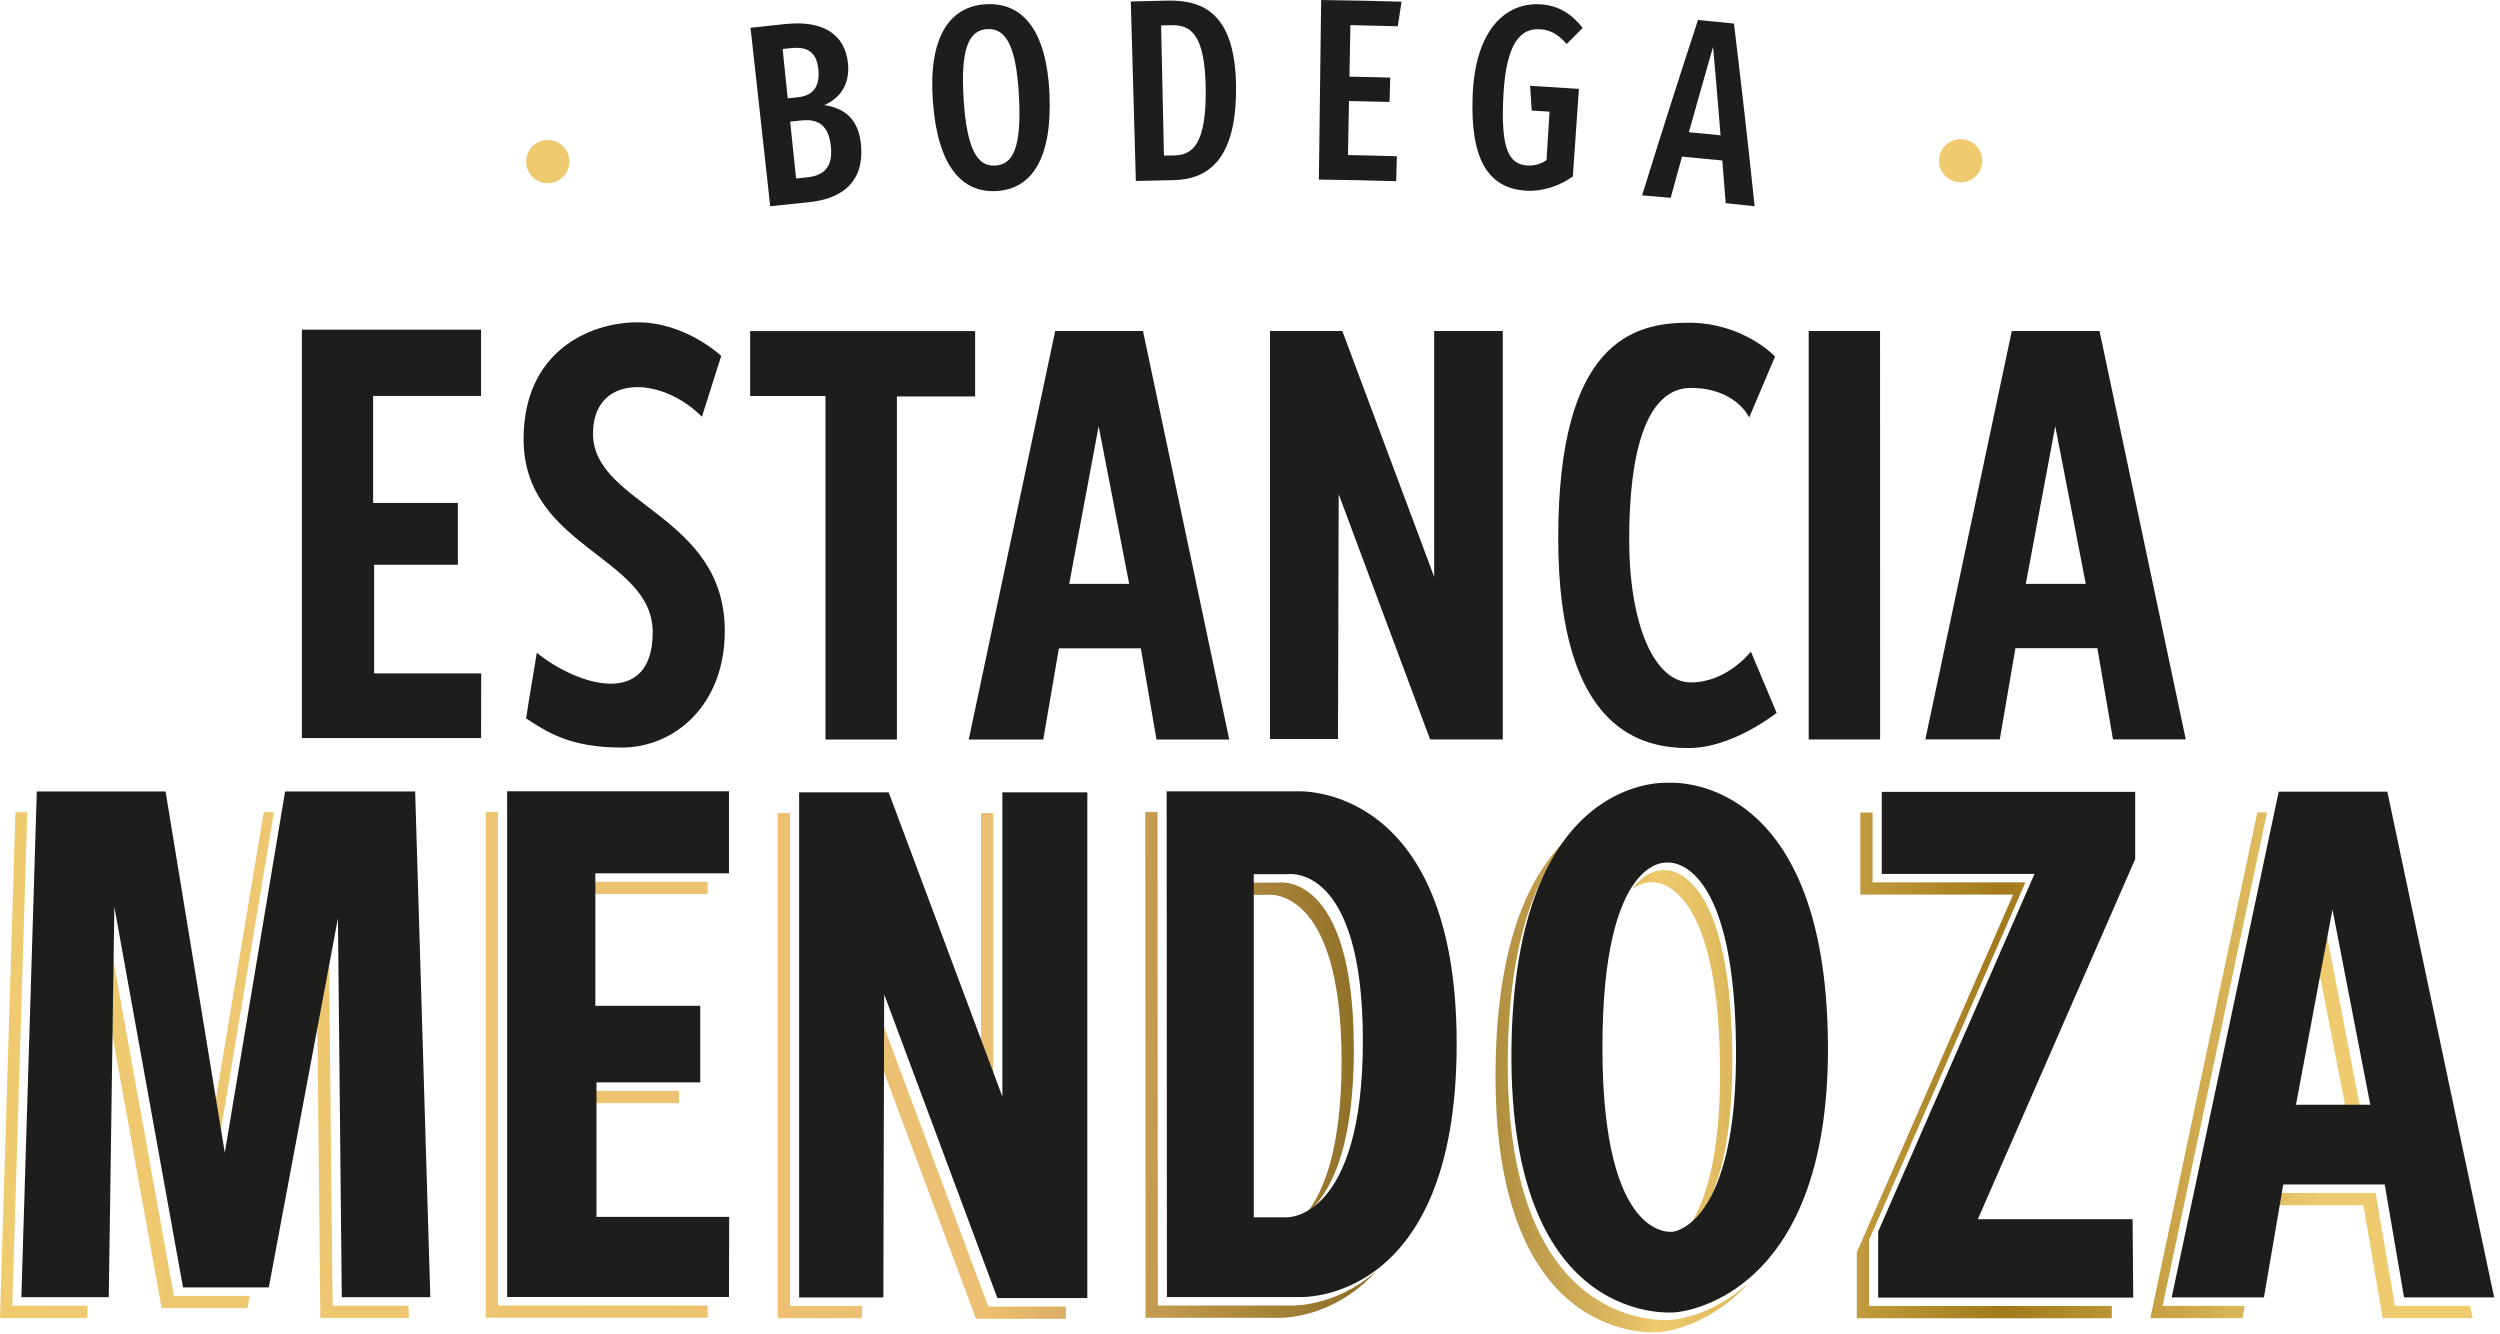
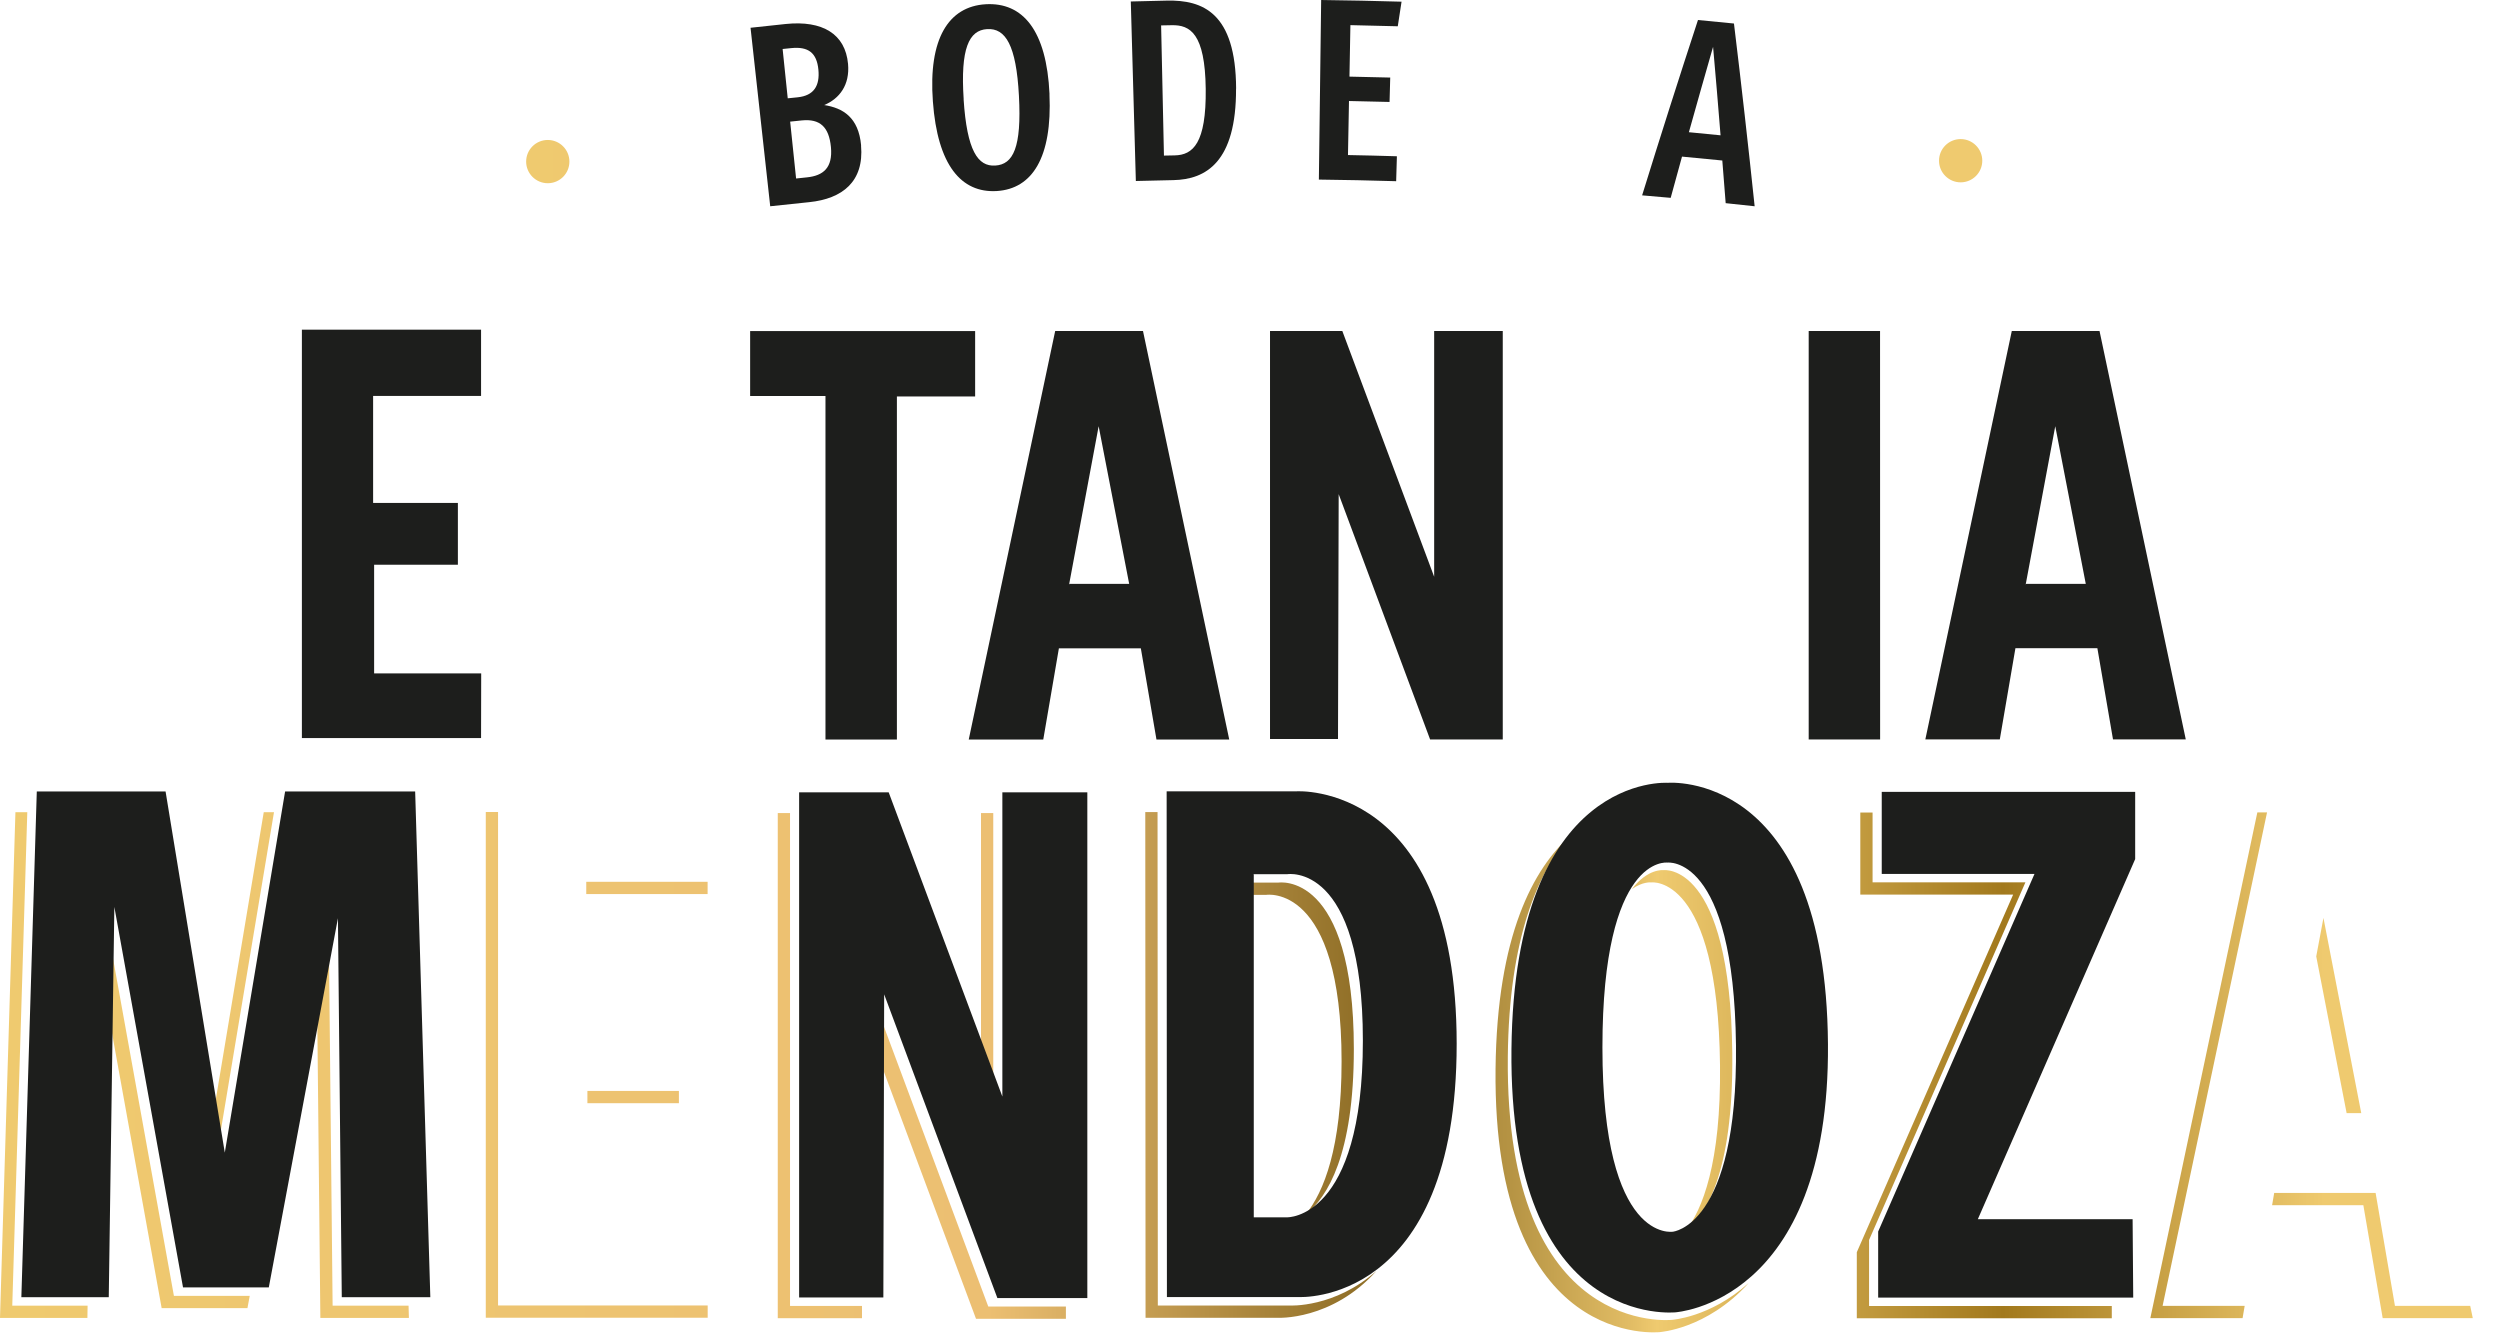
<svg xmlns="http://www.w3.org/2000/svg" width="371" height="198" viewBox="0 0 371 198" fill="none">
  <g clip-path="url(#clip0_83_505)">
    <path d="M84.5 23.98C84.5 25.76 83.06 27.19 81.29 27.19C79.52 27.19 78.08 25.75 78.08 23.98C78.08 22.21 79.52 20.77 81.29 20.77C83.06 20.77 84.5 22.21 84.5 23.98ZM290.96 20.64C289.18 20.64 287.75 22.08 287.75 23.85C287.75 25.62 289.19 27.06 290.96 27.06C292.73 27.06 294.17 25.62 294.17 23.85C294.17 22.08 292.73 20.64 290.96 20.64Z" fill="url(#paint0_linear_83_505)" />
    <path d="M49.37 193.76H60.63L60.68 195.58H47.54L47.04 146.84L48.78 137.52L49.36 193.75L49.37 193.76ZM4.05 120.53H2.29L0 195.58H12.97L13 193.76H1.82L4.05 120.53ZM40.66 120.53H39.14L31.26 167.73L32.01 172.31L40.66 120.53ZM15.62 135.85L15.46 146.88L23.99 194.13H36.72L37.06 192.31H25.81L15.62 135.85ZM87 132.68H105.01V130.86H87V132.68ZM73.91 120.5H72.09V195.55H105.02V193.73H73.91V120.5ZM87.17 163.71H100.75V161.89H87.17V163.71ZM117.24 120.66H115.42V195.62H127.92V193.8H117.24V120.66ZM129.86 148.82L129.84 155.48L144.84 195.71H158.18V193.89H146.66L129.86 148.82ZM147.4 120.66H145.58V159.12L147.4 163.99V120.66ZM189.7 130.98H184.67L184.72 131.04V132.8H187.88C187.88 132.8 199.09 130.94 199.09 157.51C199.09 170.3 196.48 176.85 193.78 180.2C196.99 177.67 200.91 171.37 200.91 155.69C200.91 129.13 189.7 130.98 189.7 130.98ZM191.39 193.74H171.82L171.78 120.51H169.96L170 195.56H189.57C189.57 195.56 197.61 196.03 204.27 188.6C198.05 194.13 191.39 193.74 191.39 193.74ZM248.22 195.86C248.22 195.86 223.32 198.75 223.76 156.81C223.94 139.16 228.24 129.38 233.09 123.97C227.55 128.9 222.15 138.79 221.94 158.63C221.51 200.57 246.4 197.68 246.4 197.68C246.14 197.67 253.22 197.35 259.5 190.4C253.74 195.59 247.98 195.85 248.22 195.86ZM246.87 129.13C246.87 129.13 244.54 128.83 242.17 131.95C243.78 130.79 245.05 130.95 245.05 130.95C245.05 130.95 254.94 129.64 255.25 158.08C255.41 172.64 252.63 179.53 250.07 182.79C252.9 180.66 257.27 174.43 257.07 156.26C256.76 127.82 246.87 129.13 246.87 129.13ZM277.37 184.01L300.57 130.94H277.89V120.58H276.07V132.76H298.75L275.55 185.83V195.63H313.39V193.81H277.37V184.01ZM355.41 193.79L352.54 177.03H337.49L337.18 178.85H350.72L353.59 195.61H366.96L366.58 193.79H355.42H355.41ZM350.41 165.19L344.8 136.22L343.73 141.93L348.24 165.19H350.41ZM336.43 120.56H334.99L319.11 195.61H332.8L333.11 193.79H320.93L336.43 120.56Z" fill="url(#paint1_linear_83_505)" />
    <path d="M71.39 109.53H44.8V48.92H71.39V58.76H55.37V74.64H67.95V83.81H55.52V99.93H71.41L71.39 109.53Z" fill="#1D1E1C" />
    <path d="M198.56 109.67H188.47V49.12H199.2L212.83 85.59V49.12H223.01V109.74H212.23L198.66 73.33L198.56 109.67Z" fill="#1D1E1C" />
    <path d="M311.57 49.12H298.55L285.72 109.73H296.77L299.09 96.19H311.25L313.57 109.73H324.37L311.57 49.12ZM300.68 86.64L300.61 86.75L305 63.25L309.53 86.65H300.68V86.64Z" fill="#1D1E1C" />
    <path d="M169.61 49.12H156.59L143.76 109.75H154.82L157.14 96.21H169.3L171.62 109.75H182.42L169.62 49.12H169.61ZM158.72 86.65L158.65 86.76L163.04 63.25L167.57 86.65H158.72Z" fill="#1D1E1C" />
    <path d="M279.01 109.74H268.41V49.12H279L279.01 109.74Z" fill="#1D1E1C" />
    <path d="M122.5 109.74V58.77H111.32V49.13H144.71V58.84H133.1V109.75C133.1 109.75 122.44 109.75 122.5 109.75V109.74Z" fill="#1D1E1C" />
-     <path d="M259.58 61.96L263.42 52.91C263.42 52.91 258.75 47.89 250.58 47.89C242.41 47.89 231.24 50.69 231.24 79.82C231.24 108.95 244.13 111.01 250.63 111.01C257.13 111.01 263.65 105.79 263.65 105.79L259.83 96.69C259.83 96.69 256.34 101.27 250.92 101.27C245.5 101.27 241.77 92.71 241.77 80.01C241.77 67.31 244.23 57.57 250.92 57.57C257.61 57.57 259.58 61.95 259.58 61.95V61.96Z" fill="#1D1E1C" />
-     <path d="M104.16 61.86C105.45 57.81 107.03 52.82 107.03 52.82C107.03 52.82 101.78 47.83 94.63 47.83C87.48 47.83 77.7 52.16 77.7 65.15C77.7 81.29 96.86 82.54 96.86 93.82C96.86 105.1 85.9 101.89 79.66 96.87C78.69 102.61 78.07 106.61 78.07 106.61C81.14 108.61 84.56 110.94 92.27 110.94C99.98 110.94 107.56 104.77 107.56 93.62C107.56 76.43 88.16 74.92 88.01 64.49C87.88 55.57 97.98 55.63 104.17 61.85L104.16 61.86Z" fill="#1D1E1C" />
    <path d="M16.14 192.5H3.17L5.46 117.45H24.57L33.36 171.05L42.31 117.45H61.61L63.86 192.5H50.72L50.15 136.26L39.89 191.05H27.16L16.97 134.59L16.14 192.5Z" fill="#1D1E1C" />
-     <path d="M108.18 192.47H75.26V117.42H108.18V129.6H88.35V149.26H103.92V160.63H88.52V180.58H108.21L108.18 192.47Z" fill="#1D1E1C" />
    <path d="M131.09 192.54H118.59V117.58H131.88L148.75 162.73V117.58H161.36V192.63H148.01L131.21 147.56L131.09 192.54Z" fill="#1D1E1C" />
    <path d="M192.44 117.43H173.13L173.17 192.48H192.74C192.74 192.48 216.17 193.87 216.17 154.9C216.17 115.93 192.43 117.43 192.43 117.43H192.44ZM191 180.65H186.06V129.79L186.01 129.73H191.04C191.04 129.73 202.25 127.87 202.25 154.44C202.25 181.01 191 180.65 191 180.65Z" fill="#1D1E1C" />
    <path d="M316.57 192.56H278.72V182.76L301.92 129.69H279.25V117.51H316.86V127.49L293.51 180.93H316.48L316.57 192.56Z" fill="#1D1E1C" />
-     <path d="M354.28 117.48H338.16L322.28 192.53H335.97L338.84 175.77H353.89L356.76 192.53H370.13L354.28 117.48ZM340.79 163.94L340.7 164.07L346.14 134.97L351.75 163.94H340.79Z" fill="#1D1E1C" />
    <path d="M127.78 21.6C128.25 26.94 125.01 29.5 120.09 30C118.16 30.2 116.23 30.4 114.3 30.61C113.33 21.78 112.35 12.95 111.38 4.12C113.12 3.93 114.87 3.74 116.61 3.56C122.06 3 125.45 5.04 125.85 9.49C126.13 12.6 124.59 14.64 122.31 15.59C125.07 16.02 127.42 17.4 127.79 21.59L127.78 21.6ZM116.14 7.26C116.39 9.7 116.65 12.14 116.9 14.59C117.39 14.54 117.88 14.49 118.37 14.44C120.79 14.19 121.68 12.72 121.45 10.34C121.21 7.85 119.97 6.88 117.42 7.14C117 7.18 116.57 7.23 116.15 7.27L116.14 7.26ZM123.31 21.82C123.02 18.83 121.68 17.6 118.99 17.87C118.41 17.93 117.84 17.99 117.26 18.05C117.55 20.86 117.84 23.68 118.14 26.49C118.68 26.43 119.21 26.38 119.75 26.32C122.19 26.07 123.6 24.89 123.31 21.82Z" fill="#1D1E1C" />
    <path d="M155.74 13.99C156.16 23.36 153.2 28.03 147.91 28.35C142.65 28.66 139.13 24.52 138.44 15.06C137.75 5.75 140.76 0.96 146.27 0.63C151.77 0.31 155.32 4.48 155.75 13.99H155.74ZM143 14.74C143.5 22.36 145.11 24.73 147.69 24.57C150.37 24.41 151.62 21.88 151.21 14.21C150.81 6.7 149.22 4.15 146.49 4.32C143.79 4.48 142.51 7.2 143.01 14.74H143Z" fill="#1D1E1C" />
    <path d="M183.43 13.15C183.47 24.06 178.95 26.63 174.14 26.73C172.28 26.77 170.42 26.81 168.56 26.86C168.31 17.98 168.06 9.1 167.81 0.22C169.6 0.17 171.38 0.13 173.17 0.09C178.46 -0.02 183.39 1.85 183.44 13.15H183.43ZM172.31 3.77C172.45 10.21 172.59 16.65 172.73 23.09C173.26 23.08 173.78 23.07 174.31 23.06C177.03 23.01 179.02 21.29 178.93 13.19C178.83 4.94 176.6 3.69 173.9 3.74C173.37 3.75 172.84 3.76 172.31 3.77Z" fill="#1D1E1C" />
    <path d="M207.42 3.9C205.08 3.83 202.74 3.78 200.4 3.73C200.35 6.28 200.3 8.82 200.26 11.37C202.28 11.41 204.3 11.46 206.31 11.51C206.28 12.72 206.24 13.93 206.21 15.13C204.2 15.07 202.19 15.03 200.19 14.99C200.14 17.66 200.09 20.34 200.04 23.01C202.46 23.06 204.88 23.11 207.3 23.19C207.26 24.42 207.23 25.66 207.19 26.89C203.37 26.78 199.54 26.69 195.72 26.65C195.83 17.77 195.94 8.88 196.06 0C200.04 0.05 204.01 0.13 207.99 0.25C207.8 1.47 207.62 2.68 207.43 3.9H207.42Z" fill="#1D1E1C" />
-     <path d="M234.88 4.13C234.08 4.93 233.29 5.72 232.5 6.52C231.21 5.12 230.14 4.43 228.51 4.34C225.74 4.17 223.51 6.22 223.1 14.2C222.68 22.21 223.95 24.4 226.69 24.56C227.7 24.62 228.66 24.33 229.5 23.77C229.65 21.37 229.8 18.97 229.95 16.57C229.07 16.51 228.18 16.46 227.3 16.41C227.23 15.18 227.15 13.95 227.07 12.73C229.48 12.87 231.9 13.03 234.31 13.19C234.01 17.52 233.71 21.86 233.41 26.19C231.43 27.6 228.93 28.44 226.49 28.3C220.83 27.97 218.12 23.62 218.55 13.98C218.97 4.43 223.42 0.34 228.58 0.64C231.33 0.8 233.24 2.09 234.87 4.14L234.88 4.13Z" fill="#1D1E1C" />
    <path d="M255.6 23.82C253.61 23.62 251.61 23.42 249.61 23.24C249.05 25.28 248.49 27.32 247.93 29.36C246.52 29.23 245.11 29.11 243.69 28.99C246.38 20.3 249.14 11.63 251.98 2.97C253.76 3.14 255.54 3.31 257.32 3.49C258.42 12.53 259.44 21.57 260.39 30.61C258.96 30.45 257.53 30.3 256.09 30.15C255.93 28.04 255.76 25.93 255.59 23.82H255.6ZM255.33 20.08C254.98 15.7 254.61 11.32 254.22 6.95C253.01 11.17 251.81 15.4 250.63 19.62C252.2 19.77 253.76 19.92 255.33 20.08Z" fill="#1D1E1C" />
    <path d="M271.27 154.94C270.97 114.14 247.51 116.17 247.51 116.17C247.51 116.17 224.73 114.54 224.3 155.69C223.87 197.63 248.76 194.74 248.76 194.74C248.29 194.72 271.56 193.72 271.27 154.94ZM248.29 182.78C248.29 182.78 237.8 184.69 237.8 155.45C237.8 126.77 247.42 128.01 247.42 128.01C247.42 128.01 257.31 126.7 257.62 155.14C257.91 182.17 248.1 182.77 248.3 182.78H248.29Z" fill="#1D1E1C" />
  </g>
  <defs>
    <linearGradient id="paint0_linear_83_505" x1="78.07" y1="23.92" x2="294.17" y2="23.92" gradientUnits="userSpaceOnUse">
      <stop stop-color="#EFCA6F" />
      <stop offset="0.4" stop-color="#ECBF72" />
      <stop offset="0.55" stop-color="#906F27" />
      <stop offset="0.57" stop-color="#9A782E" />
      <stop offset="0.61" stop-color="#B59343" />
      <stop offset="0.66" stop-color="#E2BD65" />
      <stop offset="0.67" stop-color="#EFCA6F" />
      <stop offset="0.81" stop-color="#A2791D" />
      <stop offset="0.94" stop-color="#EFCA6F" />
    </linearGradient>
    <linearGradient id="paint1_linear_83_505" x1="0" y1="159.11" x2="366.95" y2="159.11" gradientUnits="userSpaceOnUse">
      <stop stop-color="#EFCA6F" />
      <stop offset="0.4" stop-color="#ECBF72" />
      <stop offset="0.55" stop-color="#906F27" />
      <stop offset="0.57" stop-color="#9A782E" />
      <stop offset="0.61" stop-color="#B59343" />
      <stop offset="0.66" stop-color="#E2BD65" />
      <stop offset="0.67" stop-color="#EFCA6F" />
      <stop offset="0.81" stop-color="#A2791D" />
      <stop offset="0.94" stop-color="#EFCA6F" />
    </linearGradient>
    <clipPath id="clip0_83_505">
      <rect width="370.13" height="197.73" fill="white" />
    </clipPath>
  </defs>
</svg>